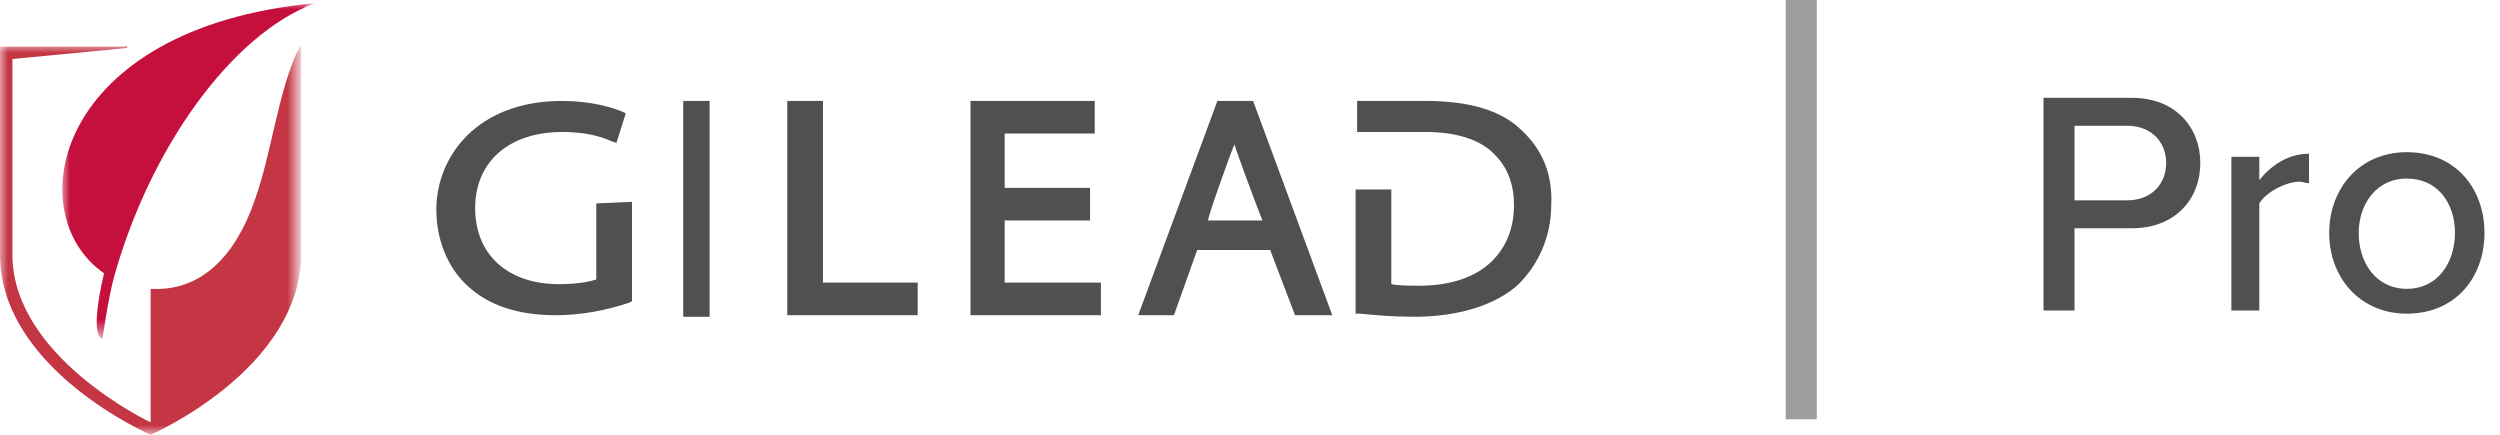
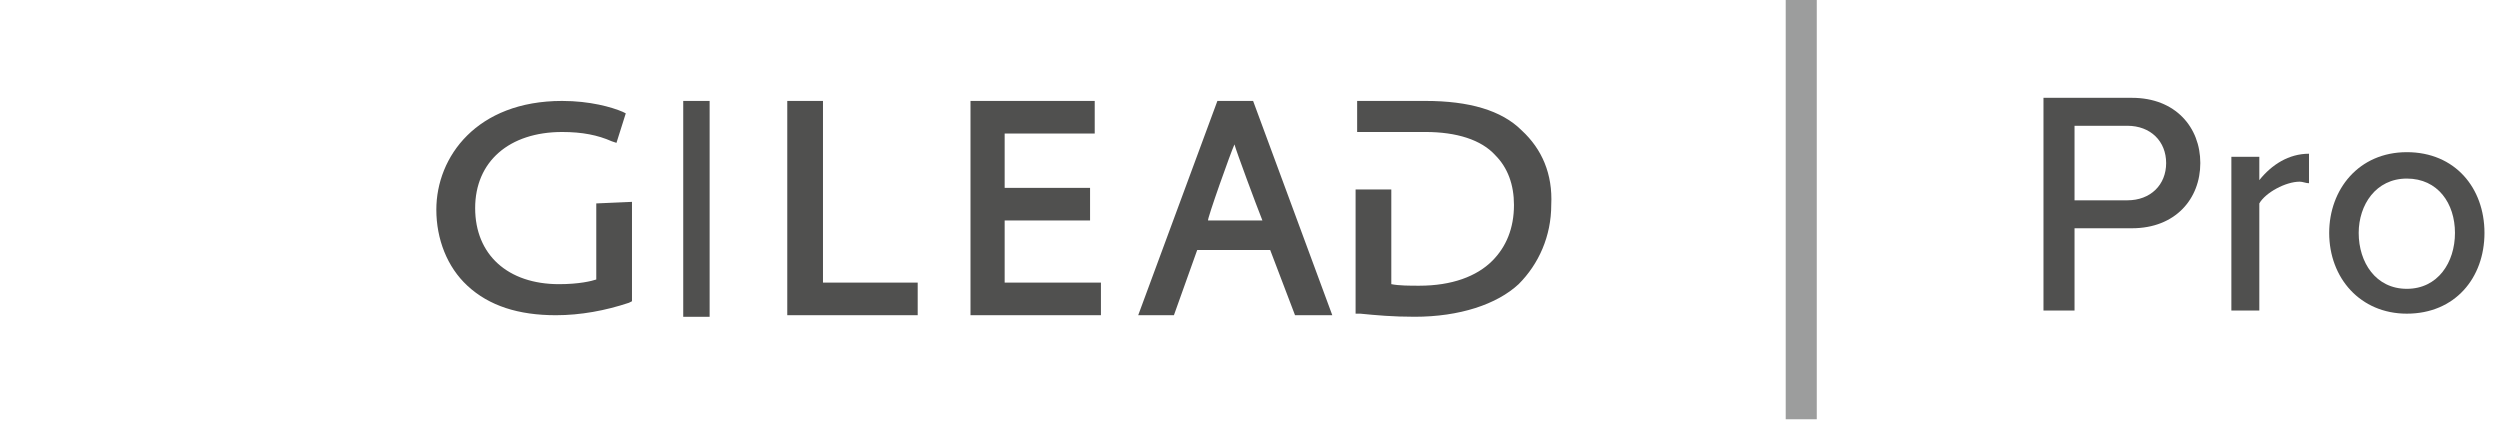
<svg xmlns="http://www.w3.org/2000/svg" version="1.1" id="Layer_1" x="0px" y="0px" viewBox="0 0 161 28" width="161" height="28" style="enable-background:new 0 0 161 28;" xml:space="preserve">
  <style type="text/css">
	.st0{fill:#50504F;}
	.st1{filter:url(#Adobe_OpacityMaskFilter);}
	.st2{fill-rule:evenodd;clip-rule:evenodd;fill:#FFFFFF;}
	.st3{mask:url(#mask-2_1_);fill-rule:evenodd;clip-rule:evenodd;fill:#C50F3C;}
	.st4{filter:url(#Adobe_OpacityMaskFilter_1_);}
	.st5{mask:url(#mask-4_1_);fill:#C53645;}
	.st6{fill:none;stroke:#9C9D9D;}
	.st7{enable-background:new;}
</style>
  <g id="_x2D_">
    <g id="Components_x2F_Global_x5F_Header_x2F_Desktop_x2F_Default" transform="translate(-120, -16)">
      <g id="Group" transform="translate(120, 16)">
        <g id="Brand_x2F_Gilead_x2F_Logo">
          <g id="Gilead">
            <g id="Clipped">
					</g>
            <g id="Clipped_1_">
					</g>
          </g>
          <path id="Shape" class="st0" d="M38.4,13.1l0,4.9c-0.3,0.1-1.1,0.3-2.4,0.3c-3.3,0-5.4-1.9-5.4-4.9c0-3,2.2-4.9,5.6-4.9      c1.3,0,2.3,0.2,3.2,0.6l0.3,0.1l0.6-1.9l-0.2-0.1c-0.7-0.3-2.1-0.7-3.9-0.7c-5.5,0-8.1,3.6-8.1,7c0,1.9,0.7,3.7,2,4.9      c1.4,1.3,3.3,1.9,5.7,1.9c1.6,0,3.2-0.3,4.7-0.8l0.2-0.1v-6.4L38.4,13.1 M44,20.4h1.7V6.5H44V20.4z M53,18.3V6.5h-2.3v13.8h8.4      v-2.1H53 M64.7,18.3v-4.1h5.5v-2.1h-5.5V8.6h5.8V6.5h-8v13.8h8.4v-2.1H64.7 M79.5,9.3c0.1,0.4,1.4,3.9,1.8,4.9h-3.5      C77.7,14.2,79.3,9.7,79.5,9.3L79.5,9.3z M80.7,6.5h-2.3l-5.1,13.8h2.3l1.5-4.2h4.7l1.6,4.2h2.4L80.7,6.5z M98,8.4      c-1.3-1.3-3.4-1.9-6.2-1.9l-4.4,0v2l4.4,0c2,0,3.6,0.5,4.5,1.5c0.8,0.8,1.2,1.9,1.2,3.2c0,1.5-0.5,2.7-1.4,3.6      c-1,1-2.6,1.6-4.7,1.6c-0.6,0-1.3,0-1.8-0.1v-6.1h-2.3v8l0.3,0c1,0.1,2.1,0.2,3.5,0.2c2.9,0,5.3-0.8,6.7-2.1      c1.3-1.3,2.1-3.1,2.1-5.1C100,11.2,99.3,9.6,98,8.4" />
          <g id="a">
				</g>
          <defs>
            <filter id="Adobe_OpacityMaskFilter" filterUnits="userSpaceOnUse" x="4" y="0.1" width="16.3" height="21.7">
              <feColorMatrix type="matrix" values="1 0 0 0 0  0 1 0 0 0  0 0 1 0 0  0 0 0 1 0" />
            </filter>
          </defs>
          <mask maskUnits="userSpaceOnUse" x="4" y="0.1" width="16.3" height="21.7" id="mask-2_1_">
            <g class="st1">
              <polygon id="path-1_1_" class="st2" points="0,0.1 20.3,0.1 20.3,28 0,28       " />
            </g>
          </mask>
-           <path id="Path" class="st3" d="M20.3,0.2C20.3,0.2,20.3,0.1,20.3,0.2L20.3,0.2C3.4,1.8,1.2,13.8,6.7,17.6      c-1,4.3-0.1,4.2-0.1,4.2c0.2-1.3,0.4-2.6,0.7-3.8C9.6,9.6,14.9,2.2,20.3,0.2L20.3,0.2C20.3,0.3,20.3,0.2,20.3,0.2" />
          <g id="a_1_">
				</g>
          <defs>
            <filter id="Adobe_OpacityMaskFilter_1_" filterUnits="userSpaceOnUse" x="0" y="2.9" width="19.4" height="25.1">
              <feColorMatrix type="matrix" values="1 0 0 0 0  0 1 0 0 0  0 0 1 0 0  0 0 0 1 0" />
            </filter>
          </defs>
          <mask maskUnits="userSpaceOnUse" x="0" y="2.9" width="19.4" height="25.1" id="mask-4_1_">
            <g class="st4">
              <polygon id="path-3_1_" class="st2" points="0,0.1 20.3,0.1 20.3,28 0,28       " />
            </g>
          </mask>
-           <path id="Path_1_" class="st5" d="M19.4,3C19.4,2.9,19.4,2.9,19.4,3c-0.1-0.1-0.1-0.1-0.1,0c-1.4,2.8-1.8,6.9-2.9,9.9      c-1.2,3.5-3.4,5.9-6.7,5.7v8.6c0,0-8.9-4.2-8.9-10.8V3.8l7.3-0.7h0c0,0,0.1,0,0.1-0.1S8.1,3,8.1,3v0H0v13.4      C0,23.8,9.7,28,9.7,28s9.7-4.2,9.7-11.7L19.4,3L19.4,3" />
        </g>
        <rect id="Rectangle" x="115.5" y="0.5" class="st6" width="1" height="26" />
        <g class="st7">
          <path class="st0" d="M131.5,6.3h5.8c2.8,0,4.4,1.9,4.4,4.2s-1.6,4.2-4.4,4.2h-3.7V20h-2V6.3z M137,8.1h-3.4v4.8h3.4      c1.5,0,2.5-1,2.5-2.4S138.5,8.1,137,8.1z" />
          <path class="st0" d="M143.7,10.1h1.8v1.5c0.8-1,1.9-1.7,3.2-1.7v1.9c-0.2,0-0.4-0.1-0.6-0.1c-0.9,0-2.2,0.7-2.6,1.4V20h-1.8      V10.1z" />
          <path class="st0" d="M150,15c0-2.8,1.9-5.2,5-5.2c3.1,0,5,2.3,5,5.2c0,2.9-1.9,5.2-5,5.2C152,20.2,150,17.9,150,15z M158.1,15      c0-1.9-1.1-3.5-3.1-3.5c-2,0-3.1,1.7-3.1,3.5c0,1.9,1.1,3.6,3.1,3.6C157,18.6,158.1,16.9,158.1,15z" />
        </g>
      </g>
    </g>
  </g>
</svg>